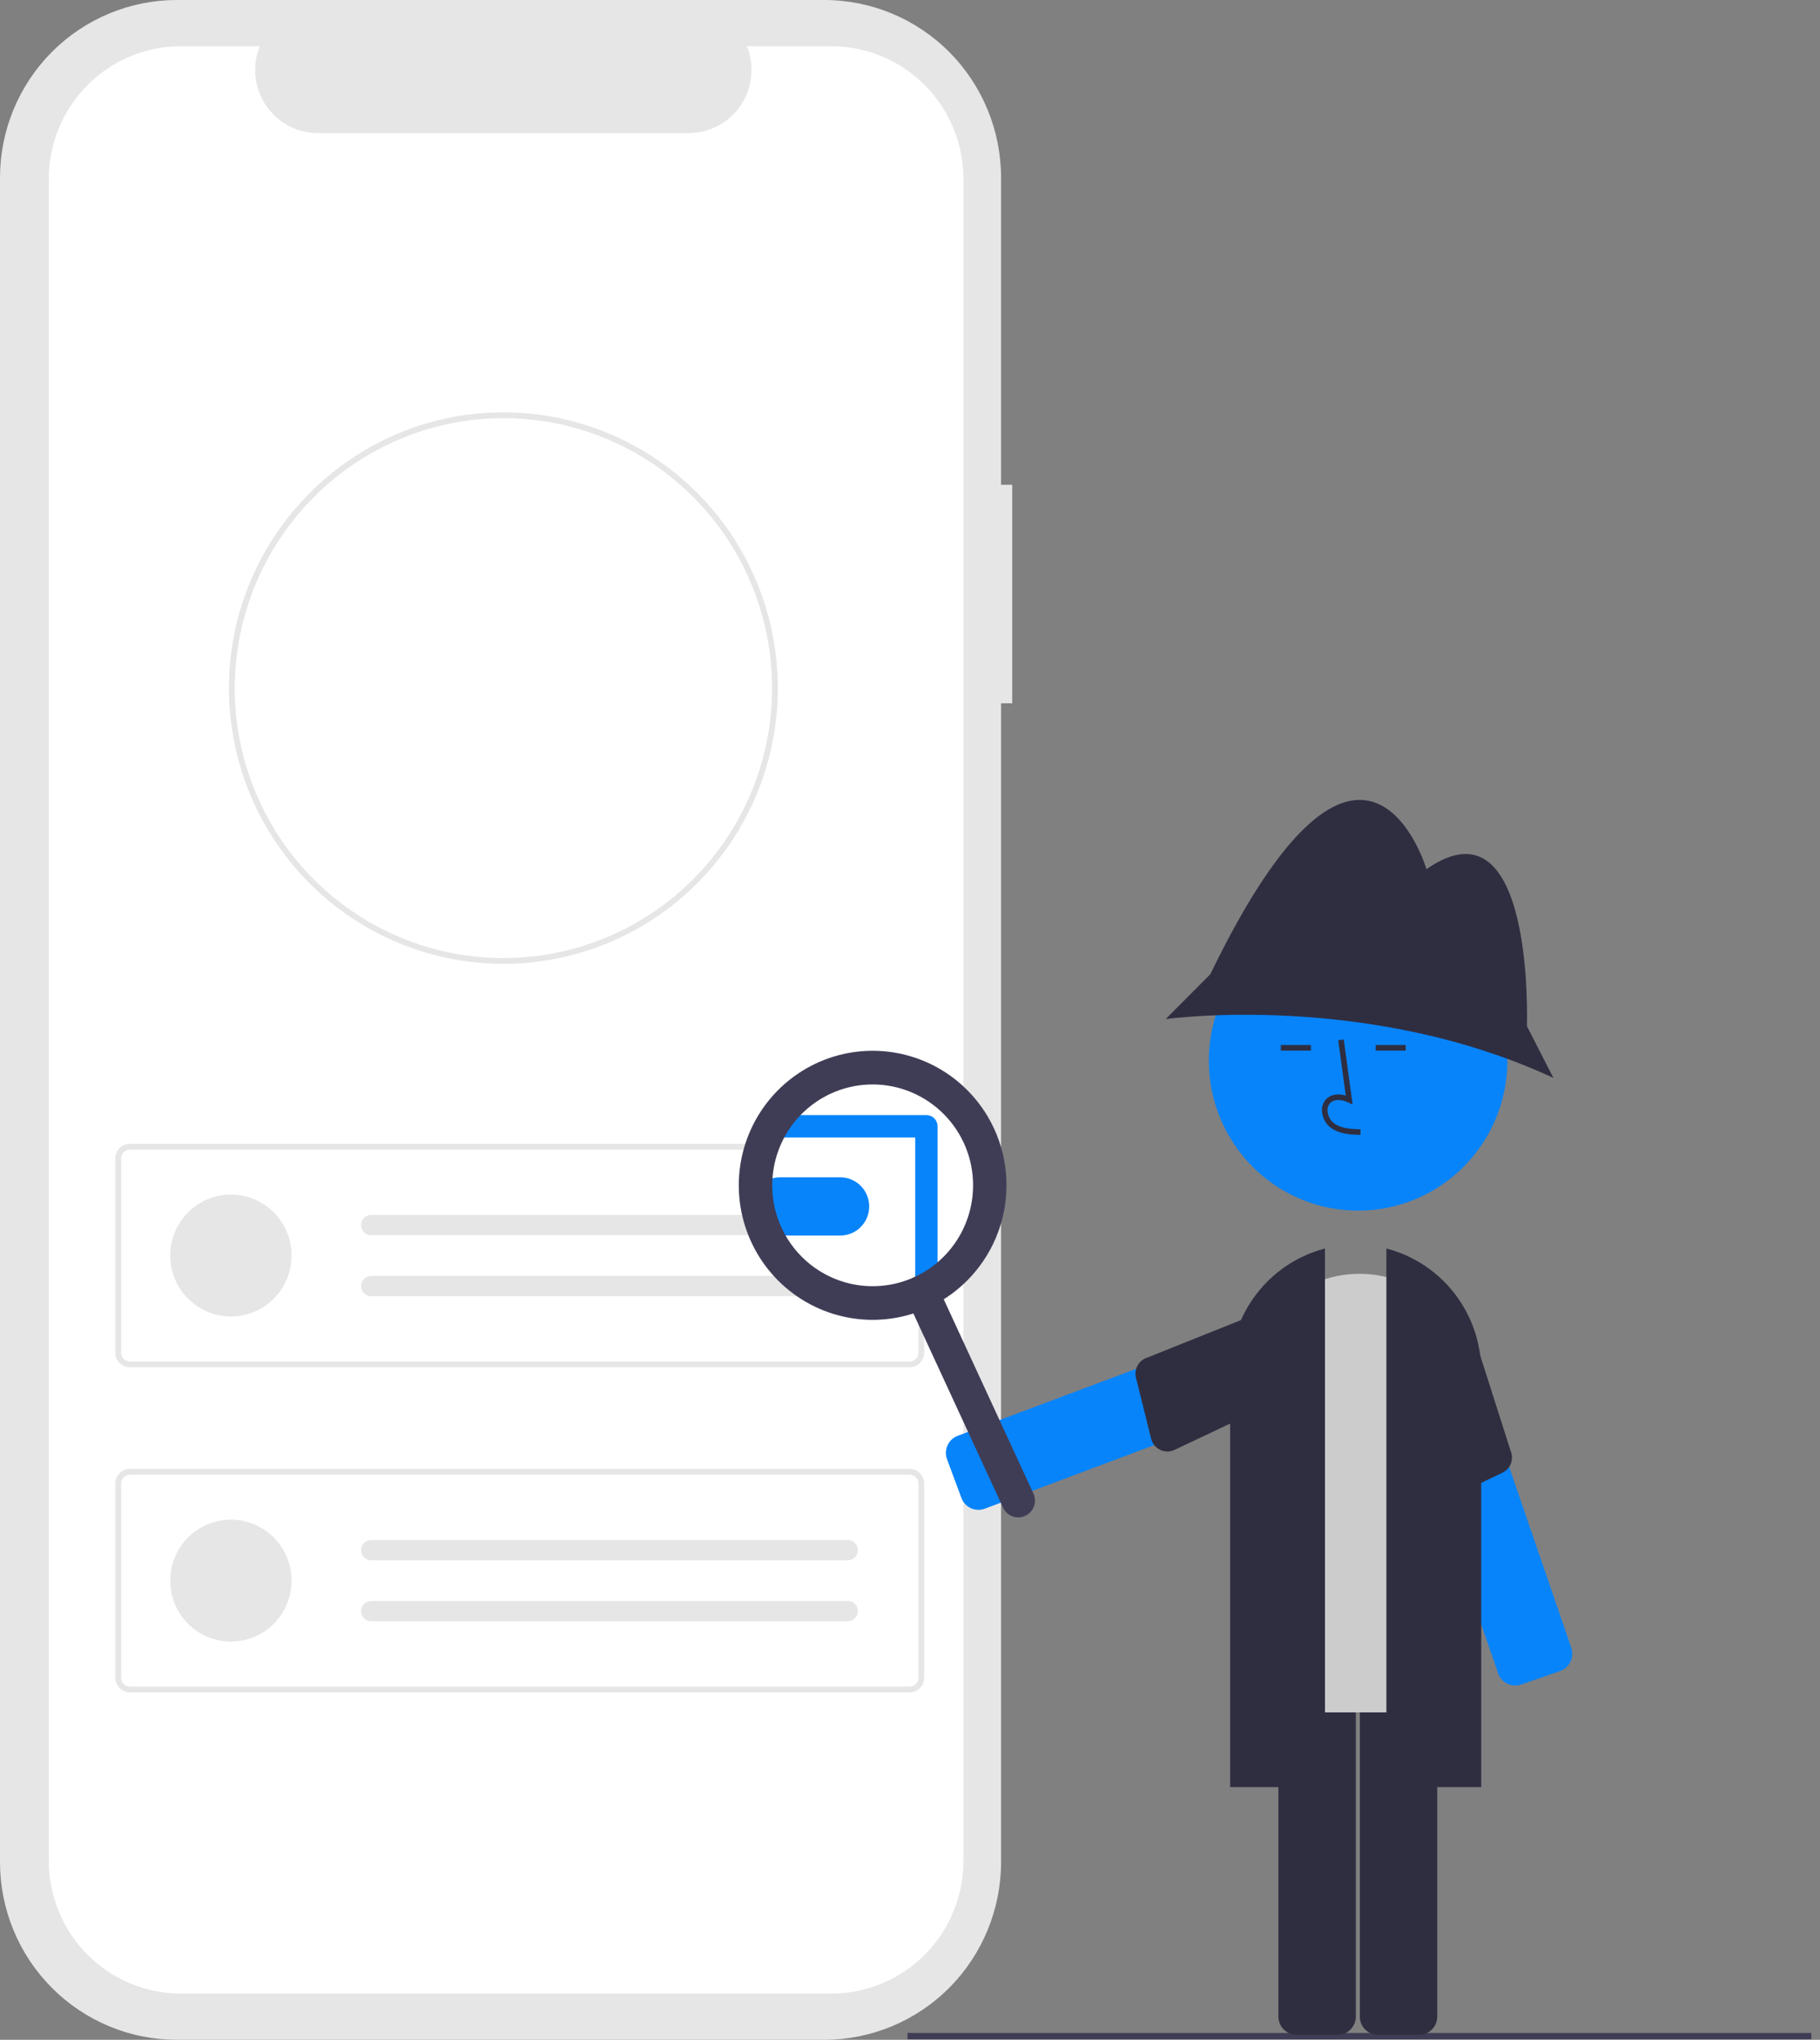
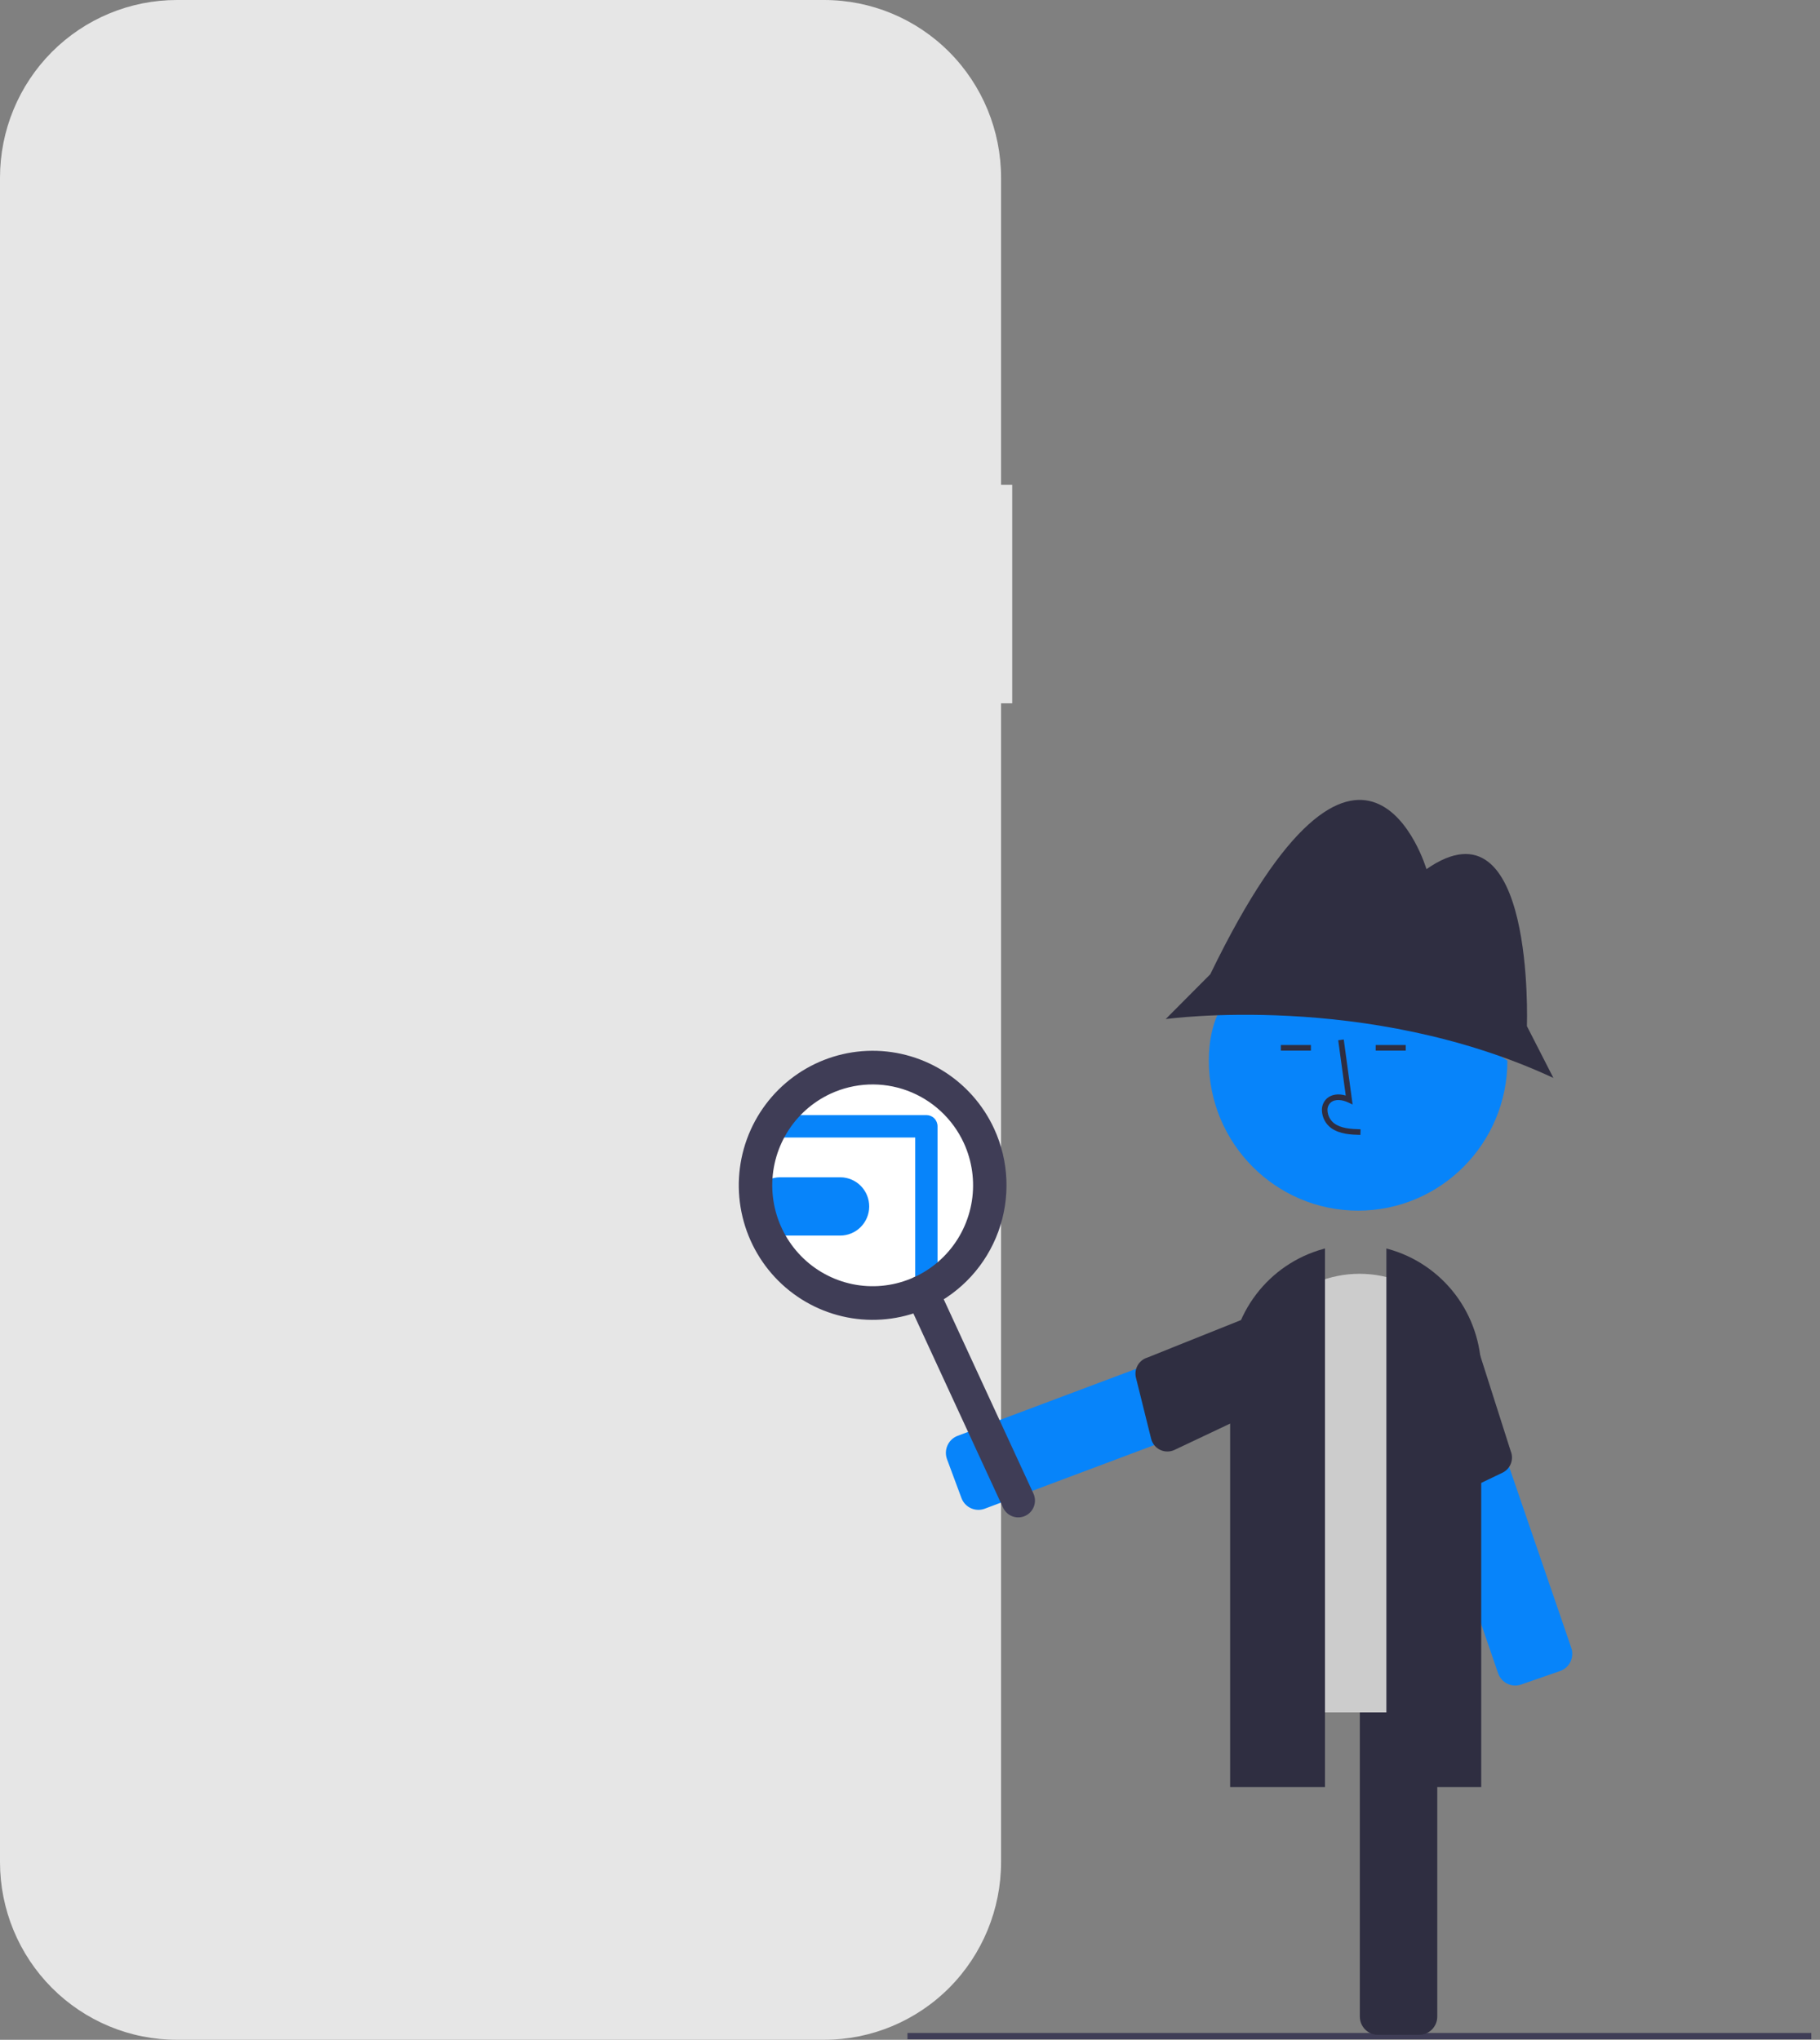
<svg xmlns="http://www.w3.org/2000/svg" width="116" height="130" viewBox="0 0 116 130" fill="none">
  <rect x="0" y="0" width="116" height="130" fill="#808080" stroke="none" />
  <g clip-path="url(#clip0)">
    <path d="M64.515 30.893H63.804V11.325C63.804 8.322 62.617 5.441 60.503 3.317C58.389 1.193 55.522 -1.14688e-05 52.533 -1.52588e-05H11.272C9.792 -1.9012e-05 8.326 0.293 6.958 0.862C5.591 1.431 4.348 2.265 3.301 3.317C2.255 4.369 1.424 5.617 0.858 6.991C0.292 8.365 3.26853e-06 9.838 0 11.325V118.675C-1.4008e-06 120.162 0.292 121.635 0.858 123.009C1.424 124.383 2.255 125.631 3.301 126.683C4.348 127.735 5.591 128.569 6.958 129.138C8.326 129.707 9.791 130 11.272 130H52.532C55.522 130 58.389 128.807 60.503 126.683C62.617 124.559 63.804 121.678 63.804 118.675V44.821H64.515V30.893Z" fill="#E6E6E6" />
-     <path d="M52.987 2.946H47.602C47.849 3.556 47.944 4.218 47.877 4.874C47.81 5.529 47.584 6.158 47.218 6.705C46.852 7.252 46.358 7.7 45.779 8.01C45.2 8.32 44.555 8.482 43.899 8.482H20.261C19.605 8.482 18.959 8.32 18.381 8.01C17.802 7.7 17.308 7.252 16.942 6.705C16.576 6.158 16.35 5.529 16.283 4.874C16.216 4.218 16.311 3.556 16.558 2.946H11.528C9.295 2.946 7.154 3.837 5.576 5.423C3.997 7.009 3.11 9.161 3.11 11.404V118.596C3.11 120.839 3.997 122.99 5.576 124.576C7.154 126.162 9.295 127.053 11.528 127.053H52.987C54.093 127.053 55.188 126.835 56.209 126.41C57.23 125.985 58.158 125.362 58.94 124.576C59.721 123.791 60.341 122.859 60.764 121.832C61.187 120.806 61.405 119.707 61.405 118.596V11.404C61.405 10.293 61.187 9.193 60.764 8.167C60.341 7.141 59.721 6.209 58.94 5.423C58.158 4.638 57.23 4.015 56.209 3.59C55.188 3.165 54.093 2.946 52.987 2.946Z" fill="white" />
    <path d="M57.983 87.137H8.272C8.028 87.137 7.794 87.039 7.622 86.866C7.449 86.693 7.352 86.458 7.352 86.212V73.823C7.352 73.577 7.449 73.342 7.622 73.169C7.794 72.996 8.028 72.898 8.272 72.898H57.983C58.227 72.898 58.461 72.996 58.634 73.169C58.807 73.342 58.904 73.577 58.904 73.823V86.213C58.904 86.458 58.806 86.693 58.634 86.866C58.461 87.04 58.227 87.137 57.983 87.137ZM8.272 73.268C8.126 73.268 7.985 73.326 7.882 73.43C7.778 73.534 7.72 73.675 7.72 73.823V86.213C7.72 86.36 7.778 86.501 7.882 86.605C7.985 86.709 8.126 86.767 8.272 86.767H57.983C58.13 86.767 58.27 86.709 58.374 86.605C58.477 86.501 58.536 86.36 58.536 86.213V73.823C58.536 73.675 58.477 73.534 58.374 73.43C58.27 73.326 58.13 73.268 57.983 73.268H8.272Z" fill="#E6E6E6" />
-     <path d="M14.717 83.902C16.852 83.902 18.583 82.163 18.583 80.017C18.583 77.872 16.852 76.132 14.717 76.132C12.582 76.132 10.851 77.872 10.851 80.017C10.851 82.163 12.582 83.902 14.717 83.902Z" fill="#E6E6E6" />
-     <path d="M23.646 77.428C23.477 77.431 23.316 77.5 23.198 77.621C23.079 77.742 23.013 77.905 23.013 78.075C23.013 78.245 23.079 78.408 23.198 78.529C23.316 78.65 23.477 78.72 23.646 78.723H54.026C54.196 78.726 54.362 78.661 54.485 78.542C54.608 78.423 54.679 78.26 54.682 78.088C54.686 77.916 54.621 77.75 54.502 77.626C54.384 77.503 54.221 77.431 54.05 77.428L54.047 77.428C54.04 77.428 54.033 77.428 54.026 77.428H23.646Z" fill="#E6E6E6" />
    <path d="M23.646 81.313C23.477 81.315 23.316 81.385 23.198 81.506C23.079 81.627 23.013 81.79 23.013 81.96C23.013 82.13 23.079 82.293 23.198 82.414C23.316 82.535 23.477 82.605 23.646 82.607H54.026C54.196 82.61 54.361 82.544 54.483 82.425C54.606 82.305 54.676 82.142 54.679 81.971C54.682 81.799 54.617 81.634 54.498 81.51C54.38 81.387 54.217 81.316 54.047 81.313C54.04 81.312 54.033 81.312 54.026 81.313H23.646Z" fill="#E6E6E6" />
-     <path d="M57.983 107.856H8.272C8.028 107.856 7.794 107.758 7.622 107.585C7.449 107.411 7.352 107.176 7.352 106.931V94.541C7.352 94.296 7.449 94.061 7.622 93.888C7.794 93.714 8.028 93.617 8.272 93.616H57.983C58.227 93.617 58.461 93.714 58.634 93.888C58.807 94.061 58.904 94.296 58.904 94.541V106.931C58.904 107.176 58.806 107.411 58.634 107.585C58.461 107.758 58.227 107.856 57.983 107.856ZM8.272 93.986C8.126 93.986 7.985 94.045 7.882 94.149C7.778 94.253 7.72 94.394 7.72 94.541V106.931C7.72 107.078 7.778 107.219 7.882 107.323C7.985 107.427 8.126 107.486 8.272 107.486H57.983C58.13 107.486 58.27 107.427 58.374 107.323C58.477 107.219 58.536 107.078 58.536 106.931V94.541C58.536 94.394 58.477 94.253 58.374 94.149C58.27 94.045 58.13 93.986 57.983 93.986H8.272Z" fill="#E6E6E6" />
    <path d="M14.717 104.621C16.852 104.621 18.583 102.881 18.583 100.736C18.583 98.59 16.852 96.851 14.717 96.851C12.582 96.851 10.851 98.59 10.851 100.736C10.851 102.881 12.582 104.621 14.717 104.621Z" fill="#E6E6E6" />
    <path d="M23.646 98.147C23.477 98.149 23.316 98.219 23.198 98.34C23.079 98.461 23.013 98.624 23.013 98.794C23.013 98.964 23.079 99.127 23.198 99.248C23.316 99.369 23.477 99.439 23.646 99.441H54.026C54.196 99.444 54.361 99.378 54.483 99.259C54.606 99.139 54.676 98.976 54.679 98.805C54.682 98.633 54.617 98.468 54.498 98.344C54.38 98.221 54.217 98.15 54.047 98.147C54.04 98.146 54.033 98.146 54.026 98.147H23.646Z" fill="#E6E6E6" />
    <path d="M23.646 102.031C23.477 102.034 23.316 102.103 23.198 102.225C23.079 102.346 23.013 102.509 23.013 102.679C23.013 102.848 23.079 103.012 23.198 103.133C23.316 103.254 23.477 103.323 23.646 103.326H54.026C54.196 103.328 54.361 103.263 54.483 103.143C54.606 103.024 54.676 102.861 54.679 102.689C54.682 102.518 54.617 102.352 54.498 102.229C54.38 102.106 54.217 102.034 54.047 102.031C54.04 102.031 54.033 102.031 54.026 102.031H23.646Z" fill="#E6E6E6" />
    <path d="M32.083 61.426C27.446 61.428 22.998 59.579 19.718 56.286C16.438 52.993 14.594 48.526 14.592 43.867V43.852C14.592 43.816 14.592 43.777 14.594 43.74C14.647 34.116 22.493 26.278 32.083 26.278C36.722 26.278 41.171 28.129 44.451 31.424C47.732 34.719 49.575 39.189 49.576 43.85C49.576 48.511 47.734 52.981 44.454 56.277C41.174 59.574 36.726 61.425 32.087 61.426H32.083V61.426ZM32.083 26.648C27.562 26.658 23.228 28.46 20.023 31.663C16.817 34.865 14.998 39.209 14.962 43.751C14.96 43.79 14.96 43.822 14.96 43.852C14.96 47.255 15.964 50.582 17.845 53.411C19.727 56.241 22.401 58.447 25.53 59.749C28.659 61.052 32.102 61.393 35.424 60.73C38.746 60.066 41.797 58.428 44.193 56.022C46.588 53.616 48.219 50.55 48.881 47.213C49.542 43.875 49.203 40.416 47.907 37.271C46.612 34.127 44.417 31.44 41.601 29.549C38.785 27.658 35.474 26.648 32.087 26.648H32.083Z" fill="#E6E6E6" />
    <path d="M56.021 82.675C59.949 82.675 63.133 79.477 63.133 75.531C63.133 71.584 59.949 68.385 56.021 68.385C52.094 68.385 48.91 71.584 48.91 75.531C48.91 79.477 52.094 82.675 56.021 82.675Z" fill="white" />
    <path d="M53.552 78.745C53.54 78.745 53.528 78.745 53.516 78.745H49.693C49.208 78.737 48.746 78.538 48.405 78.191C48.065 77.844 47.874 77.376 47.874 76.888C47.874 76.401 48.064 75.933 48.404 75.586C48.744 75.238 49.207 75.039 49.692 75.031H53.517C53.536 75.03 53.556 75.03 53.577 75.031C54.065 75.037 54.53 75.238 54.872 75.588C55.213 75.938 55.403 76.41 55.4 76.9C55.397 77.39 55.2 77.859 54.854 78.205C54.508 78.551 54.04 78.745 53.552 78.745Z" fill="#0784FA" />
    <path d="M115.447 129.565H57.84V129.965H115.447V129.565Z" fill="#3F3D56" />
    <path d="M61.39 95.695C61.344 95.624 61.307 95.549 61.278 95.47L60.36 93C60.253 92.712 60.264 92.393 60.392 92.113C60.519 91.832 60.751 91.615 61.038 91.507L81.526 83.82C81.813 83.713 82.131 83.724 82.41 83.852C82.689 83.98 82.905 84.213 83.013 84.501L83.931 86.971C83.984 87.114 84.008 87.266 84.003 87.418C83.998 87.571 83.963 87.721 83.9 87.859C83.837 87.998 83.747 88.123 83.636 88.227C83.525 88.331 83.394 88.412 83.252 88.465L62.764 96.152C62.518 96.244 62.247 96.249 61.997 96.166C61.747 96.083 61.533 95.917 61.39 95.695Z" fill="#0784FA" />
    <path d="M81.461 83.182L73.13 86.52C72.867 86.599 72.645 86.777 72.51 87.016C72.374 87.256 72.335 87.538 72.402 87.806L73.369 91.695C73.407 91.849 73.479 91.992 73.579 92.115C73.678 92.237 73.804 92.336 73.946 92.404C74.089 92.472 74.244 92.507 74.402 92.507C74.56 92.508 74.715 92.473 74.858 92.405L83.212 88.454C83.477 88.355 83.692 88.153 83.809 87.895C83.926 87.637 83.937 87.342 83.839 87.076L82.835 83.811C82.735 83.545 82.535 83.329 82.278 83.211C82.02 83.093 81.726 83.082 81.461 83.182Z" fill="#2F2E41" />
    <path d="M96.708 107.414C96.447 107.445 96.183 107.384 95.96 107.243C95.737 107.102 95.569 106.889 95.483 106.639L88.351 85.867C88.302 85.723 88.281 85.57 88.29 85.418C88.299 85.266 88.338 85.117 88.405 84.98C88.471 84.843 88.564 84.72 88.677 84.619C88.791 84.518 88.923 84.44 89.067 84.391L91.547 83.531C91.837 83.431 92.155 83.45 92.43 83.585C92.706 83.72 92.916 83.959 93.017 84.25L100.148 105.022C100.248 105.313 100.228 105.632 100.094 105.909C99.96 106.186 99.722 106.398 99.433 106.498L96.952 107.358C96.873 107.386 96.791 107.404 96.708 107.414Z" fill="#0784FA" />
    <path d="M93.548 83.895L96.285 92.477C96.391 92.731 96.396 93.016 96.298 93.274C96.201 93.531 96.008 93.741 95.761 93.859L92.159 95.585C92.016 95.653 91.861 95.688 91.703 95.689C91.546 95.689 91.39 95.655 91.247 95.588C91.104 95.52 90.978 95.422 90.878 95.3C90.777 95.178 90.705 95.035 90.666 94.882L88.385 85.892C88.293 85.623 88.311 85.329 88.435 85.074C88.558 84.818 88.778 84.622 89.045 84.529L92.191 83.231C92.458 83.138 92.752 83.156 93.006 83.281C93.261 83.405 93.456 83.626 93.548 83.895Z" fill="#2F2E41" />
-     <path d="M85.261 129.683H82.637C82.331 129.683 82.037 129.56 81.82 129.343C81.604 129.125 81.482 128.83 81.481 128.522V106.548C81.482 106.241 81.604 105.946 81.82 105.728C82.037 105.51 82.331 105.388 82.637 105.387H85.261C85.567 105.388 85.861 105.51 86.078 105.728C86.294 105.946 86.416 106.241 86.416 106.548V128.522C86.416 128.83 86.294 129.125 86.078 129.343C85.861 129.56 85.567 129.683 85.261 129.683Z" fill="#2F2E41" />
    <path d="M90.451 129.683H87.826C87.52 129.683 87.226 129.56 87.01 129.343C86.793 129.125 86.671 128.83 86.671 128.522V106.548C86.671 106.241 86.793 105.946 87.01 105.728C87.226 105.51 87.52 105.388 87.826 105.387H90.451C90.757 105.388 91.051 105.51 91.267 105.728C91.484 105.946 91.606 106.241 91.606 106.548V128.522C91.606 128.83 91.484 129.125 91.267 129.343C91.051 129.56 90.757 129.683 90.451 129.683Z" fill="#2F2E41" />
    <path d="M92.613 109.132H80.691C80.361 109.132 80.044 109 79.811 108.765C79.578 108.531 79.447 108.213 79.446 107.882V88.421C79.446 86.501 80.206 84.66 81.557 83.302C82.908 81.944 84.741 81.181 86.652 81.181C88.563 81.181 90.396 81.944 91.747 83.302C93.099 84.66 93.858 86.501 93.858 88.421V107.882C93.857 108.213 93.726 108.531 93.493 108.765C93.26 109 92.943 109.132 92.613 109.132Z" fill="#CCCCCC" />
    <path d="M94.408 113.892H88.363V79.568L88.476 79.599C90.178 80.068 91.68 81.086 92.752 82.495C93.823 83.905 94.405 85.629 94.408 87.402V113.892Z" fill="#2F2E41" />
    <path d="M84.449 113.892H78.404V87.402C78.407 85.629 78.989 83.905 80.061 82.495C81.132 81.086 82.634 80.068 84.337 79.599L84.449 79.568V113.892Z" fill="#2F2E41" />
-     <path d="M86.562 77.156C91.817 77.156 96.076 72.876 96.076 67.596C96.076 62.316 91.817 58.036 86.562 58.036C81.307 58.036 77.047 62.316 77.047 67.596C77.047 72.876 81.307 77.156 86.562 77.156Z" fill="#0784FA" />
+     <path d="M86.562 77.156C91.817 77.156 96.076 72.876 96.076 67.596C81.307 58.036 77.047 62.316 77.047 67.596C77.047 72.876 81.307 77.156 86.562 77.156Z" fill="#0784FA" />
    <path d="M97.319 65.395C97.319 65.395 97.852 50.569 90.918 55.392C90.918 55.392 86.918 41.905 77.14 62.09L74.296 64.948C74.296 64.948 87.096 63.162 99.008 68.699L97.319 65.395Z" fill="#2F2E41" />
    <path d="M86.707 72.33C86.119 72.314 85.388 72.293 84.824 71.88C84.656 71.751 84.518 71.588 84.42 71.401C84.322 71.213 84.266 71.007 84.255 70.795C84.245 70.645 84.269 70.494 84.327 70.355C84.384 70.216 84.473 70.091 84.586 69.992C84.88 69.743 85.31 69.684 85.773 69.821L85.293 66.297L85.646 66.249L86.21 70.391L85.915 70.255C85.575 70.098 85.106 70.018 84.815 70.265C84.744 70.33 84.688 70.41 84.653 70.5C84.617 70.589 84.603 70.686 84.611 70.782C84.619 70.94 84.661 71.094 84.734 71.233C84.808 71.373 84.91 71.495 85.034 71.591C85.472 71.913 86.055 71.954 86.717 71.973L86.707 72.33Z" fill="#2F2E41" />
    <path d="M83.552 66.601H81.637V66.958H83.552V66.601Z" fill="#2F2E41" />
    <path d="M89.596 66.601H87.681V66.958H89.596V66.601Z" fill="#2F2E41" />
    <path d="M65.347 96.607C65.091 96.726 64.797 96.739 64.532 96.641C64.266 96.543 64.05 96.344 63.931 96.086L57.795 82.799C57.676 82.541 57.664 82.246 57.761 81.979C57.859 81.712 58.057 81.495 58.314 81.376C58.571 81.256 58.864 81.244 59.13 81.341C59.395 81.439 59.611 81.639 59.73 81.897L65.866 95.183C65.985 95.441 65.997 95.736 65.9 96.003C65.803 96.27 65.604 96.487 65.347 96.607Z" fill="#3F3D56" />
    <path d="M59.044 82.31C58.855 82.31 58.674 82.234 58.541 82.1C58.408 81.966 58.333 81.785 58.333 81.595V72.494H49.444C49.255 72.494 49.074 72.418 48.941 72.285C48.807 72.151 48.732 71.969 48.732 71.779C48.732 71.59 48.807 71.408 48.941 71.274C49.074 71.14 49.255 71.065 49.444 71.065H59.044C59.232 71.065 59.413 71.14 59.547 71.274C59.68 71.408 59.755 71.59 59.755 71.779V81.595C59.755 81.785 59.68 81.966 59.547 82.1C59.413 82.234 59.232 82.31 59.044 82.31Z" fill="#0784FA" />
    <path d="M59.212 83.32C57.681 84.033 55.974 84.275 54.306 84.014C52.638 83.752 51.085 83 49.843 81.852C48.601 80.704 47.726 79.212 47.328 77.564C46.93 75.916 47.027 74.186 47.607 72.594C48.188 71.001 49.225 69.618 50.588 68.618C51.951 67.618 53.578 67.046 55.265 66.975C56.951 66.905 58.62 67.338 60.062 68.221C61.503 69.103 62.651 70.395 63.361 71.933C64.311 73.997 64.408 76.354 63.63 78.489C62.852 80.623 61.263 82.361 59.212 83.32ZM52.927 69.709C51.779 70.244 50.814 71.109 50.155 72.195C49.496 73.281 49.173 74.539 49.226 75.81C49.279 77.081 49.705 78.307 50.452 79.334C51.198 80.362 52.231 81.143 53.42 81.58C54.608 82.018 55.9 82.091 57.13 81.791C58.36 81.491 59.474 80.832 60.331 79.895C61.188 78.96 61.749 77.789 61.944 76.532C62.139 75.276 61.959 73.989 61.426 72.835C60.71 71.29 59.413 70.093 57.82 69.506C56.227 68.92 54.467 68.993 52.927 69.709Z" fill="#3F3D56" />
  </g>
  <defs>
    <clipPath id="clip0">
      <rect width="115.448" height="130" fill="white" />
    </clipPath>
  </defs>
</svg>